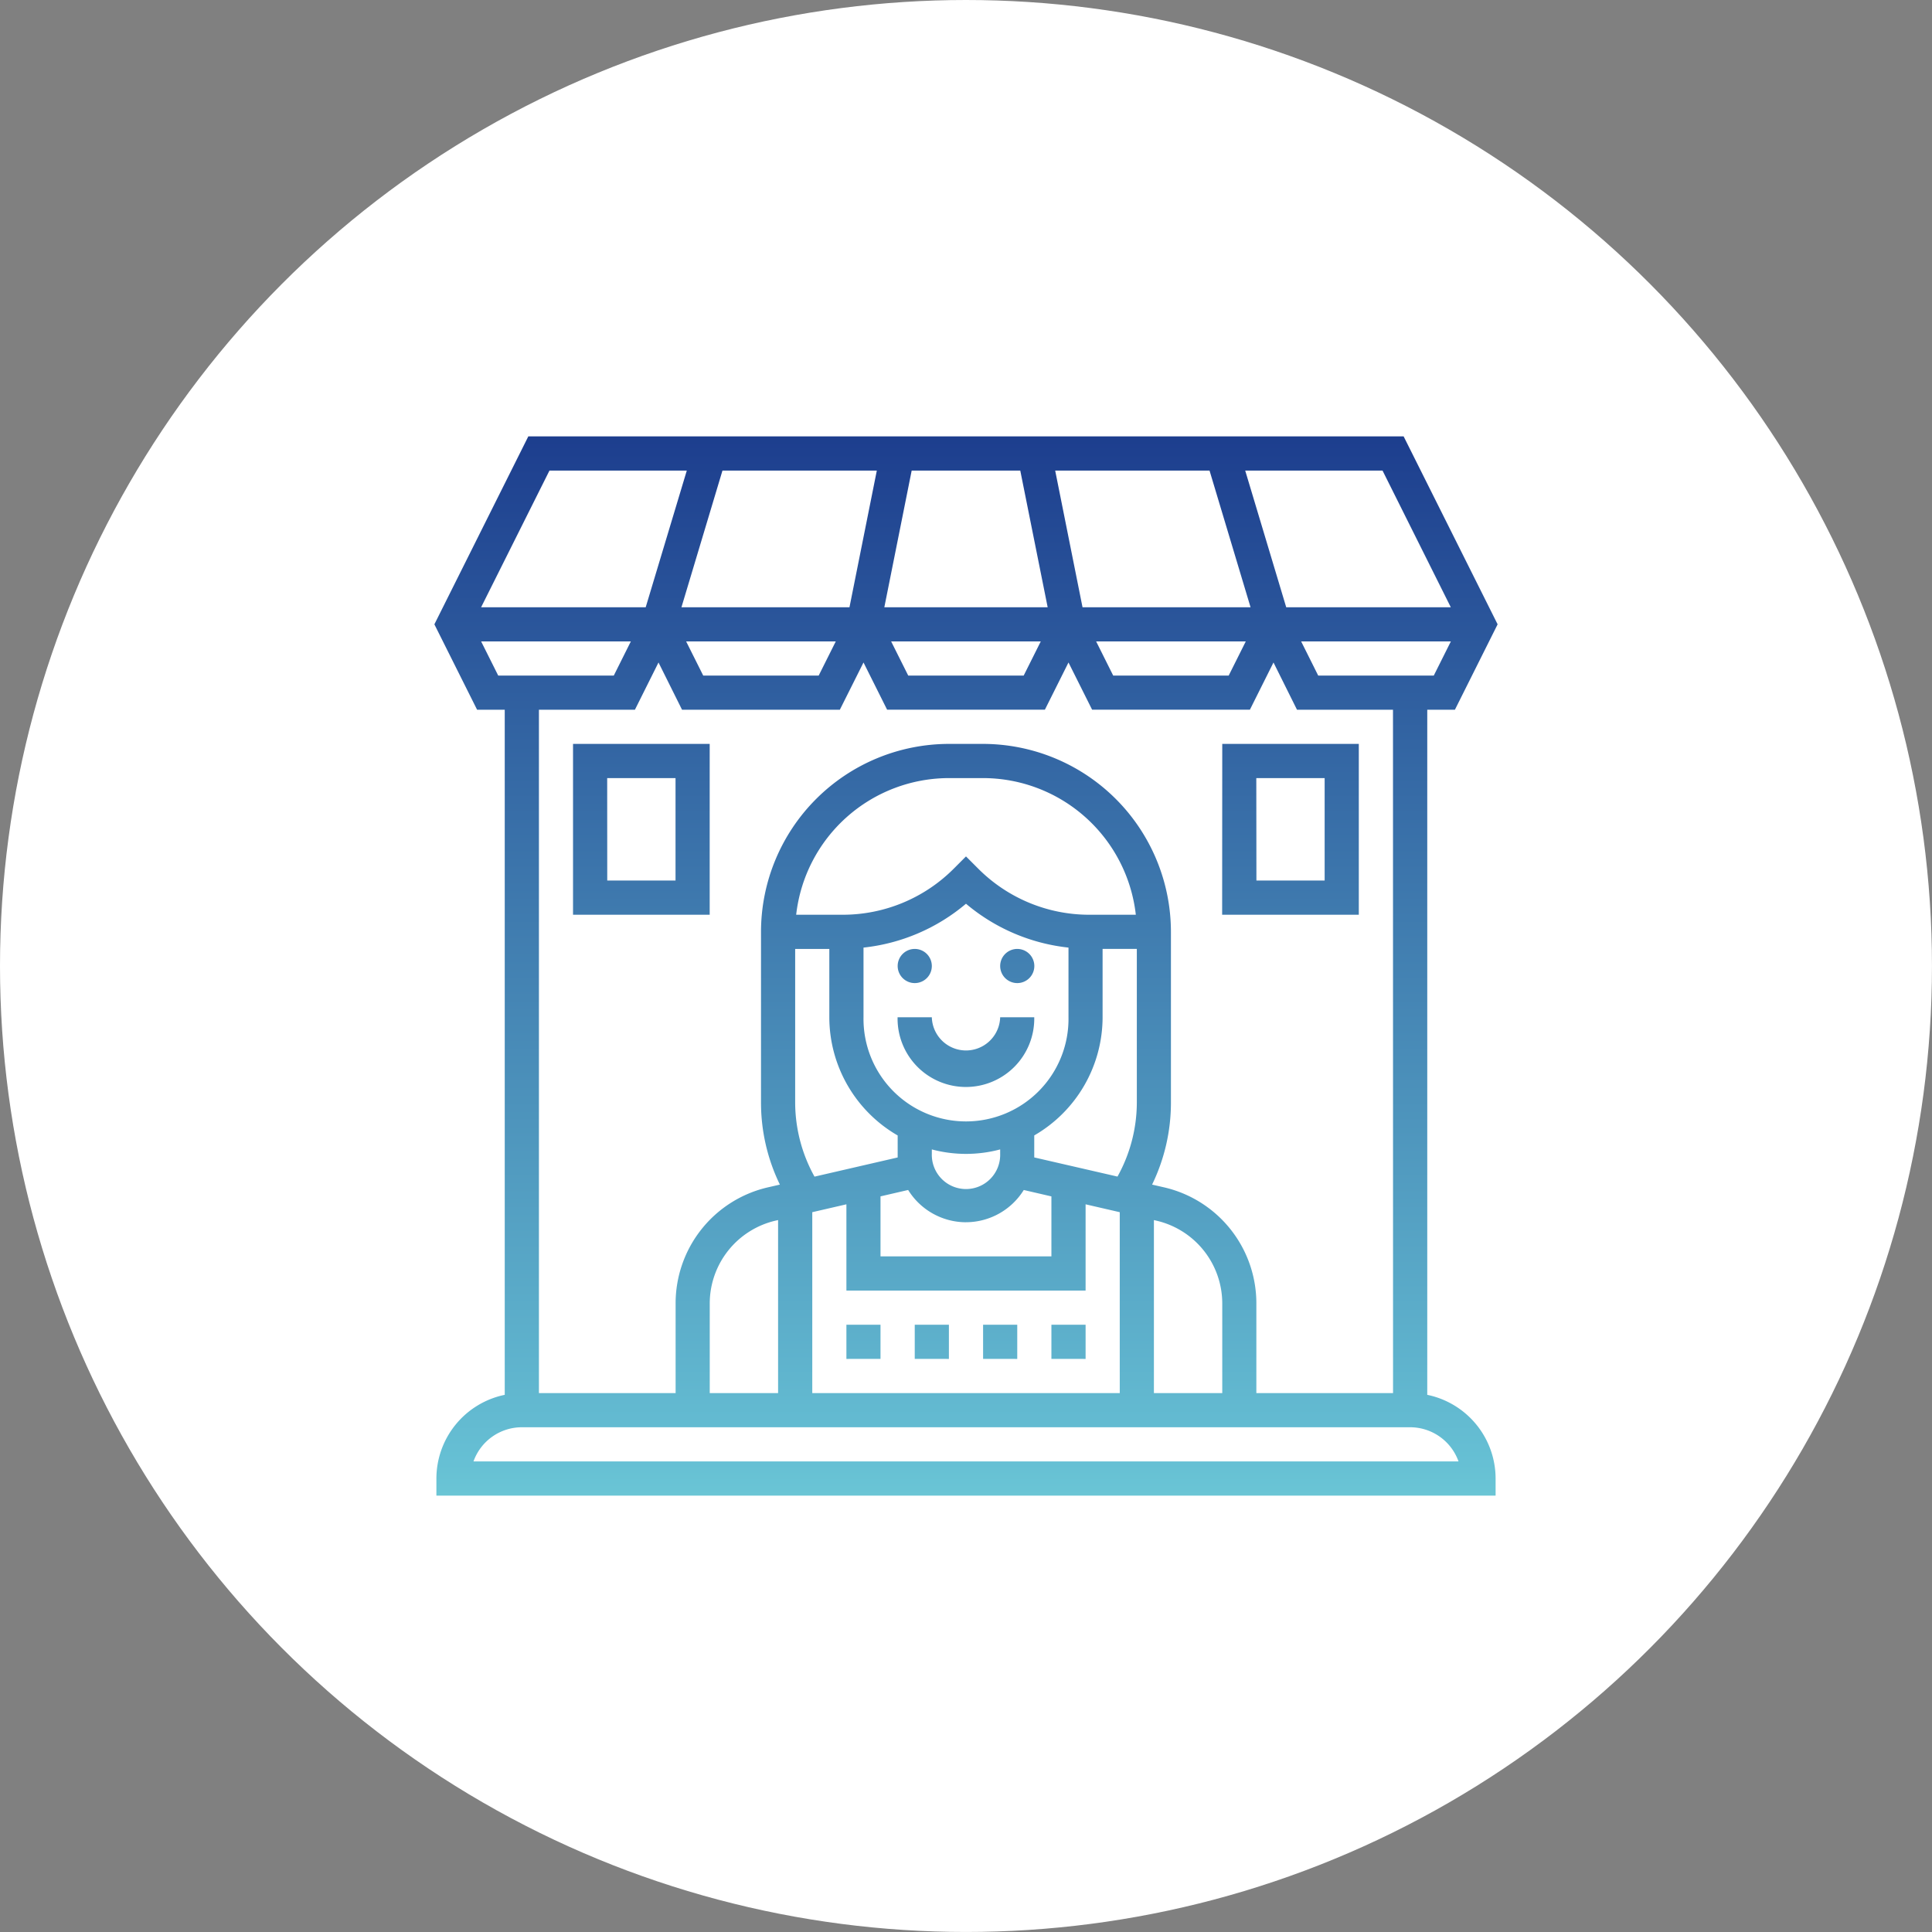
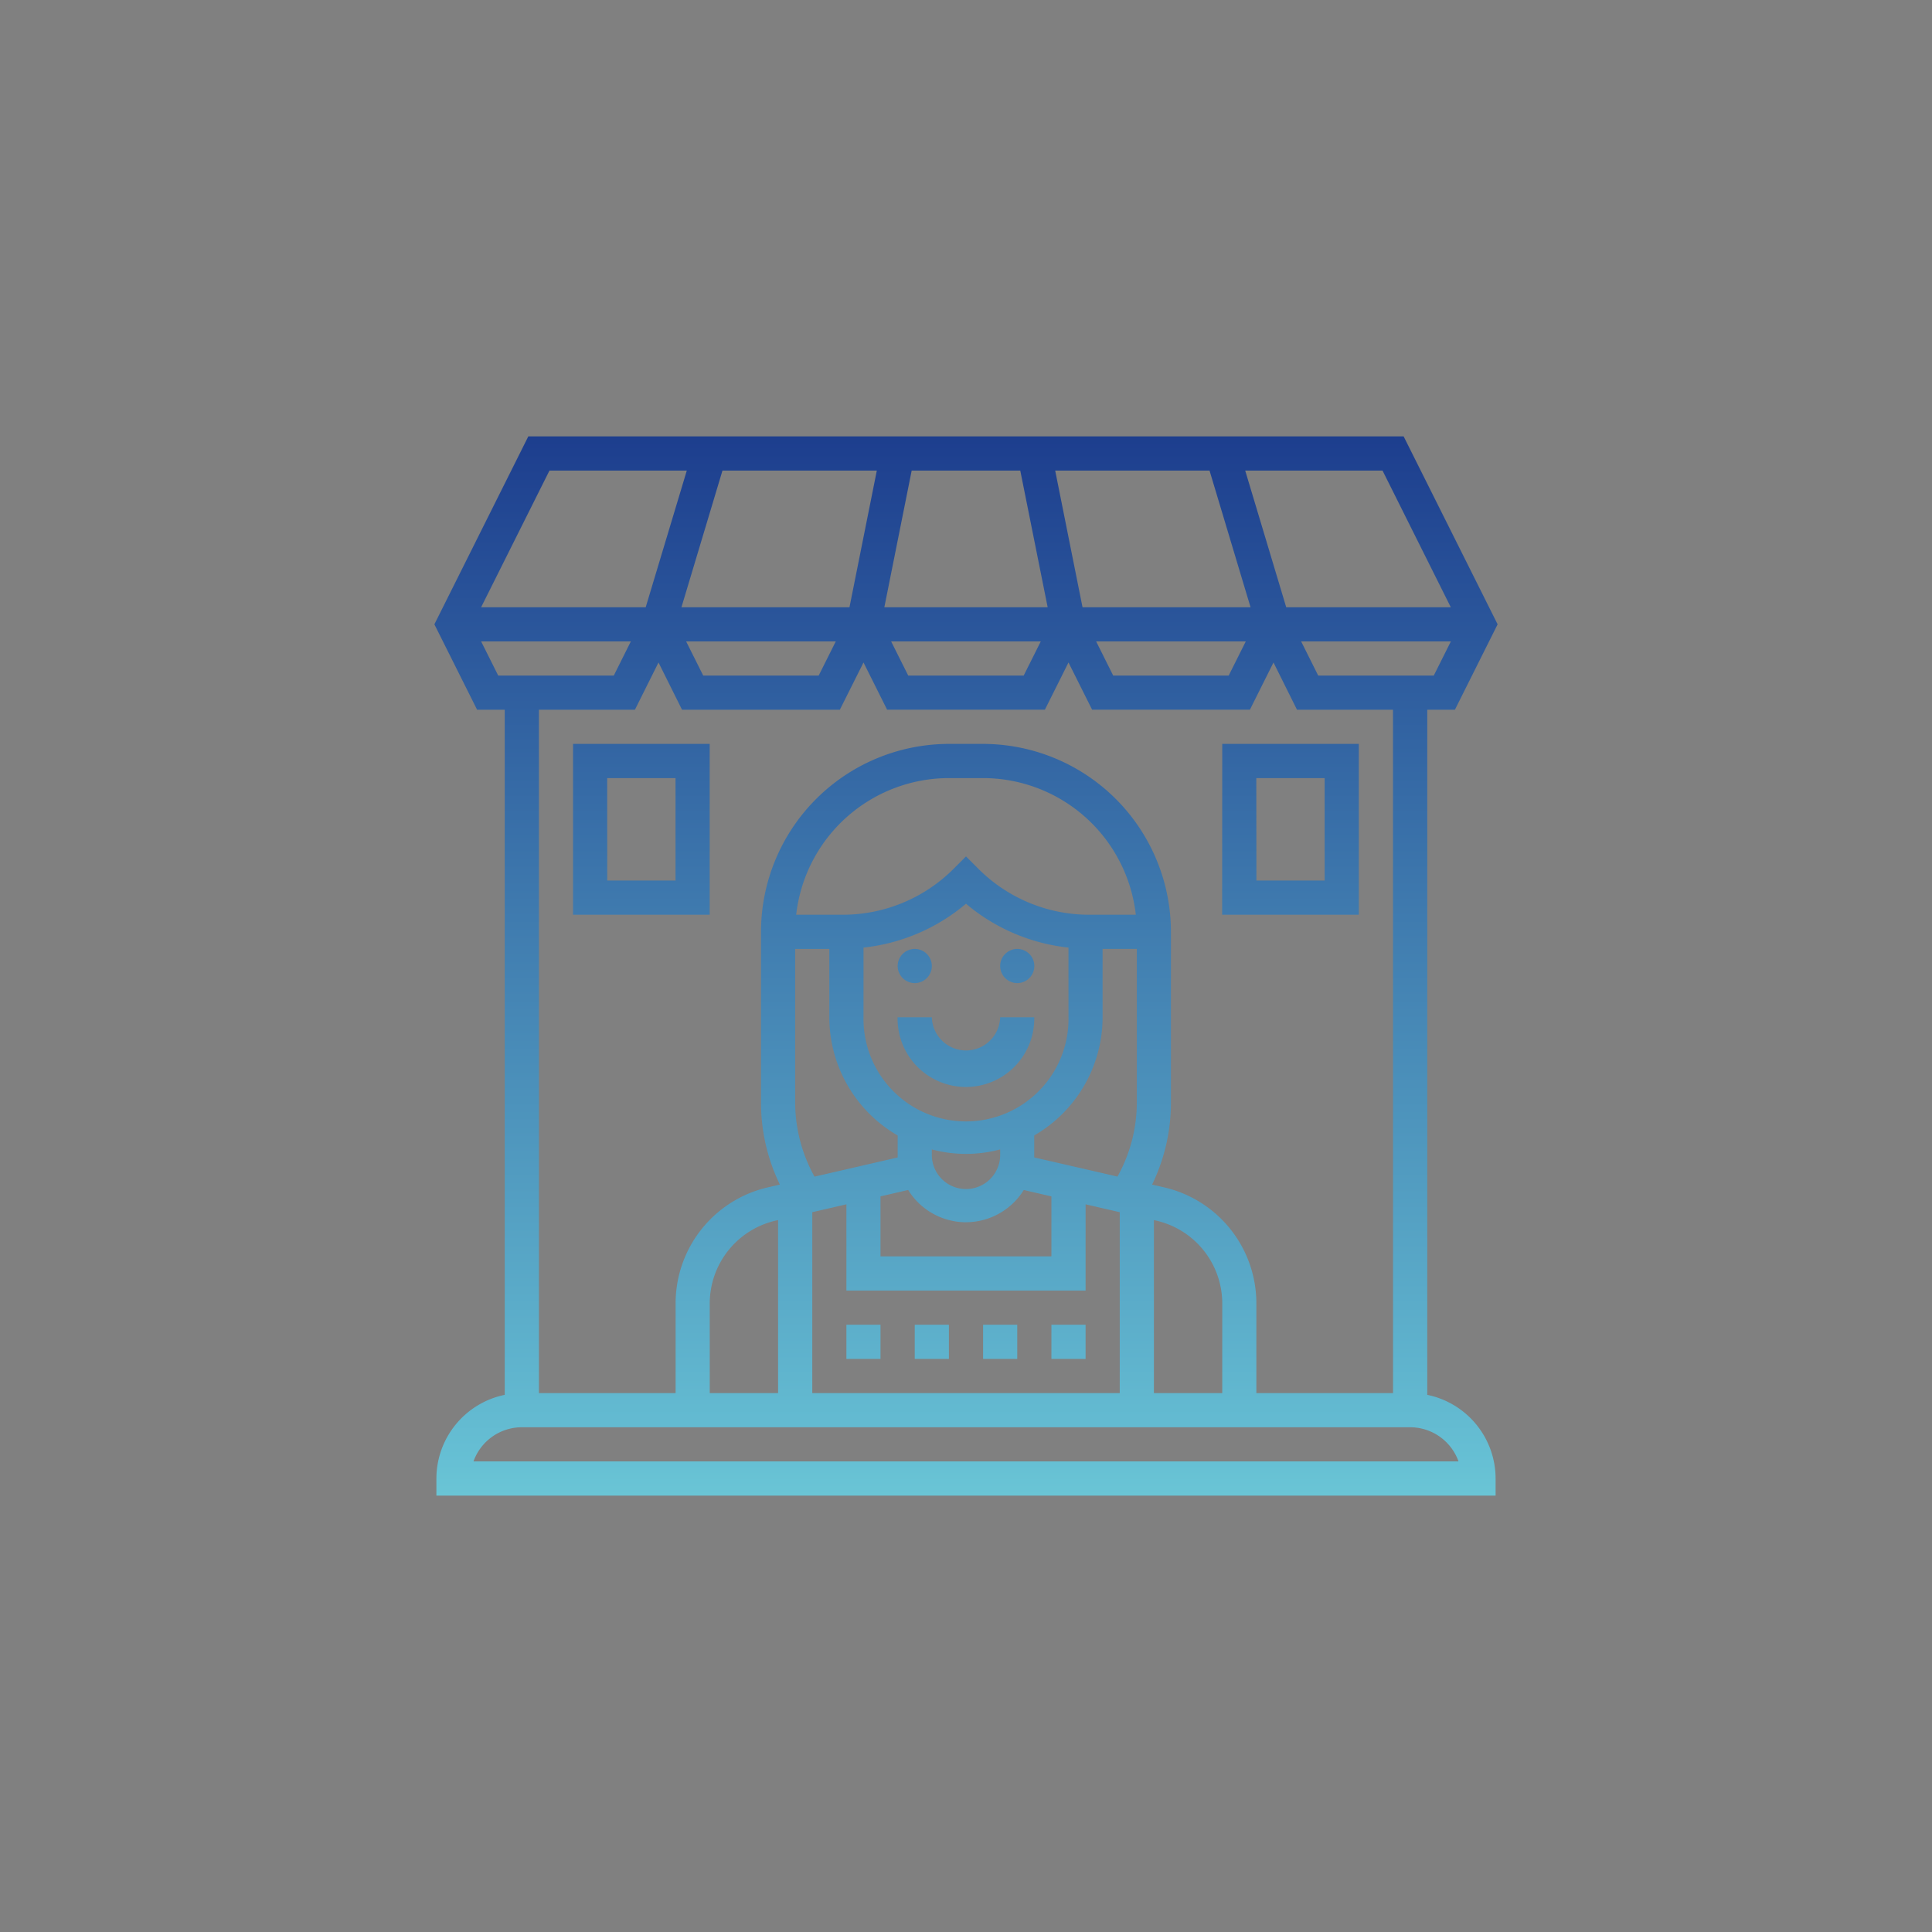
<svg xmlns="http://www.w3.org/2000/svg" viewBox="0 0 691.17 691.17">
  <rect x="0" y="0" width="691.17" height="691.17" fill="#808080" stroke="none" />
  <defs>
    <style>.cls-1{fill:#fff;}.cls-2{fill:url(#linear-gradient);}</style>
    <linearGradient id="linear-gradient" x1="-353.75" y1="-2955.34" x2="-353.75" y2="-2907.98" gradientTransform="matrix(8, 0, 0, -8, 3175.6, -23107.68)" gradientUnits="userSpaceOnUse">
      <stop offset="0" stop-color="#6ac5d5" />
      <stop offset="0.03" stop-color="#66c0d4" />
      <stop offset="1" stop-color="#1d3e8e" />
    </linearGradient>
  </defs>
  <g id="Layer_2" data-name="Layer 2">
    <g id="Слой_1" data-name="Слой 1">
-       <circle class="cls-1" cx="345.58" cy="345.58" r="345.58" />
      <path class="cls-2" d="M520.49,253.91l15.28-30.56-33.62-67.23H189L155.4,223.35l15.28,30.56h9.89V499a30.62,30.62,0,0,0-24.45,29.94v6.12H535.05v-6.12A30.62,30.62,0,0,0,510.6,499V253.91Zm-48.9-12.22-6.11-12.23h53.57l-6.12,12.23ZM374.8,217.24H316.37l9.78-48.89H365Zm2.69-48.89h55.22l14.67,48.89H387.27ZM303.9,217.24H243.79l14.67-48.89h55.22ZM299,229.46l-6.12,12.23H251.58l-6.12-12.23Zm73.34,0-6.12,12.23H324.92l-6.12-12.23Zm73.34,0-6.12,12.23H398.25l-6.11-12.23Zm73.34-12.22H460.14l-14.67-48.89H494.6ZM196.57,168.35H245.7L231,217.24H172.12Zm-24.45,61.11h53.57l-6.11,12.23H178.24ZM521.78,522.82H169.39a18.38,18.38,0,0,1,17.29-12.22H504.49a18.38,18.38,0,0,1,17.29,12.22ZM284.47,394.48v-55h12.22v24.45a48.89,48.89,0,0,0,24.45,42.28v7.87l-29.75,6.86A54.78,54.78,0,0,1,284.47,394.48Zm115.31,26.44L370,414.07V406.2a48.89,48.89,0,0,0,24.45-42.28V339.47H406.7v55A54.71,54.71,0,0,1,399.78,420.92Zm37.48,77.46H412.81v-61.9l.76.18a30.42,30.42,0,0,1,23.69,29.77ZM302.8,430.84v30.87h85.57V430.84l12.22,2.82v64.72h-110V433.66ZM308.92,339a68.06,68.06,0,0,0,36.66-15.69A68.12,68.12,0,0,0,382.25,339v24.91a36.67,36.67,0,1,1-73.33,0Zm24.44,72.2a47.5,47.5,0,0,0,24.45,0v1.6a12.23,12.23,0,1,1-24.45,0Zm12.22,26.05a24.38,24.38,0,0,0,20.67-11.53l9.89,2.29v21.46H315V428l9.89-2.29A24.38,24.38,0,0,0,345.58,437.26Zm44.27-110a56.1,56.1,0,0,1-39.94-16.54l-4.33-4.33-4.32,4.33a56.1,56.1,0,0,1-39.94,16.54H284.83a55.07,55.07,0,0,1,54.64-48.89H351.7a55.07,55.07,0,0,1,54.64,48.89ZM278.36,498.38H253.91V466.43a30.43,30.43,0,0,1,23.69-29.78l.76-.17Zm220,0h-48.9V466.43a42.59,42.59,0,0,0-33.16-41.69l-4.14-.95a67.07,67.07,0,0,0,6.74-29.31V333.36a67.3,67.3,0,0,0-67.22-67.23H339.47a67.3,67.3,0,0,0-67.22,67.23v61.12A67.07,67.07,0,0,0,279,423.79l-4.14.95a42.59,42.59,0,0,0-33.16,41.69v31.95h-48.9V253.91h34.34L235.58,237,244,253.91h56.45L308.92,237l8.44,16.89h56.45L382.25,237l8.45,16.89h56.45L455.59,237,464,253.91h34.34ZM321.14,363.92h12.22a12.23,12.23,0,0,0,24.45,0H370a24.45,24.45,0,1,1-48.89,0Zm36.67-18.34a6.11,6.11,0,1,1,6.11,6.12A6.12,6.12,0,0,1,357.81,345.58Zm-36.67,0a6.11,6.11,0,1,1,6.11,6.12A6.12,6.12,0,0,1,321.14,345.58Zm42.78,140.57H351.7V473.93h12.22Zm-61.12,0V473.93H315v12.22Zm85.57,0H376.14V473.93h12.23Zm-48.9,0H327.25V473.93h12.22ZM205,327.25h48.89V266.13H205Zm12.22-48.89h24.45V315H217.24Zm220,48.89h48.89V266.13H437.26Zm12.22-48.89h24.45V315H449.48Z" />
    </g>
  </g>
</svg>